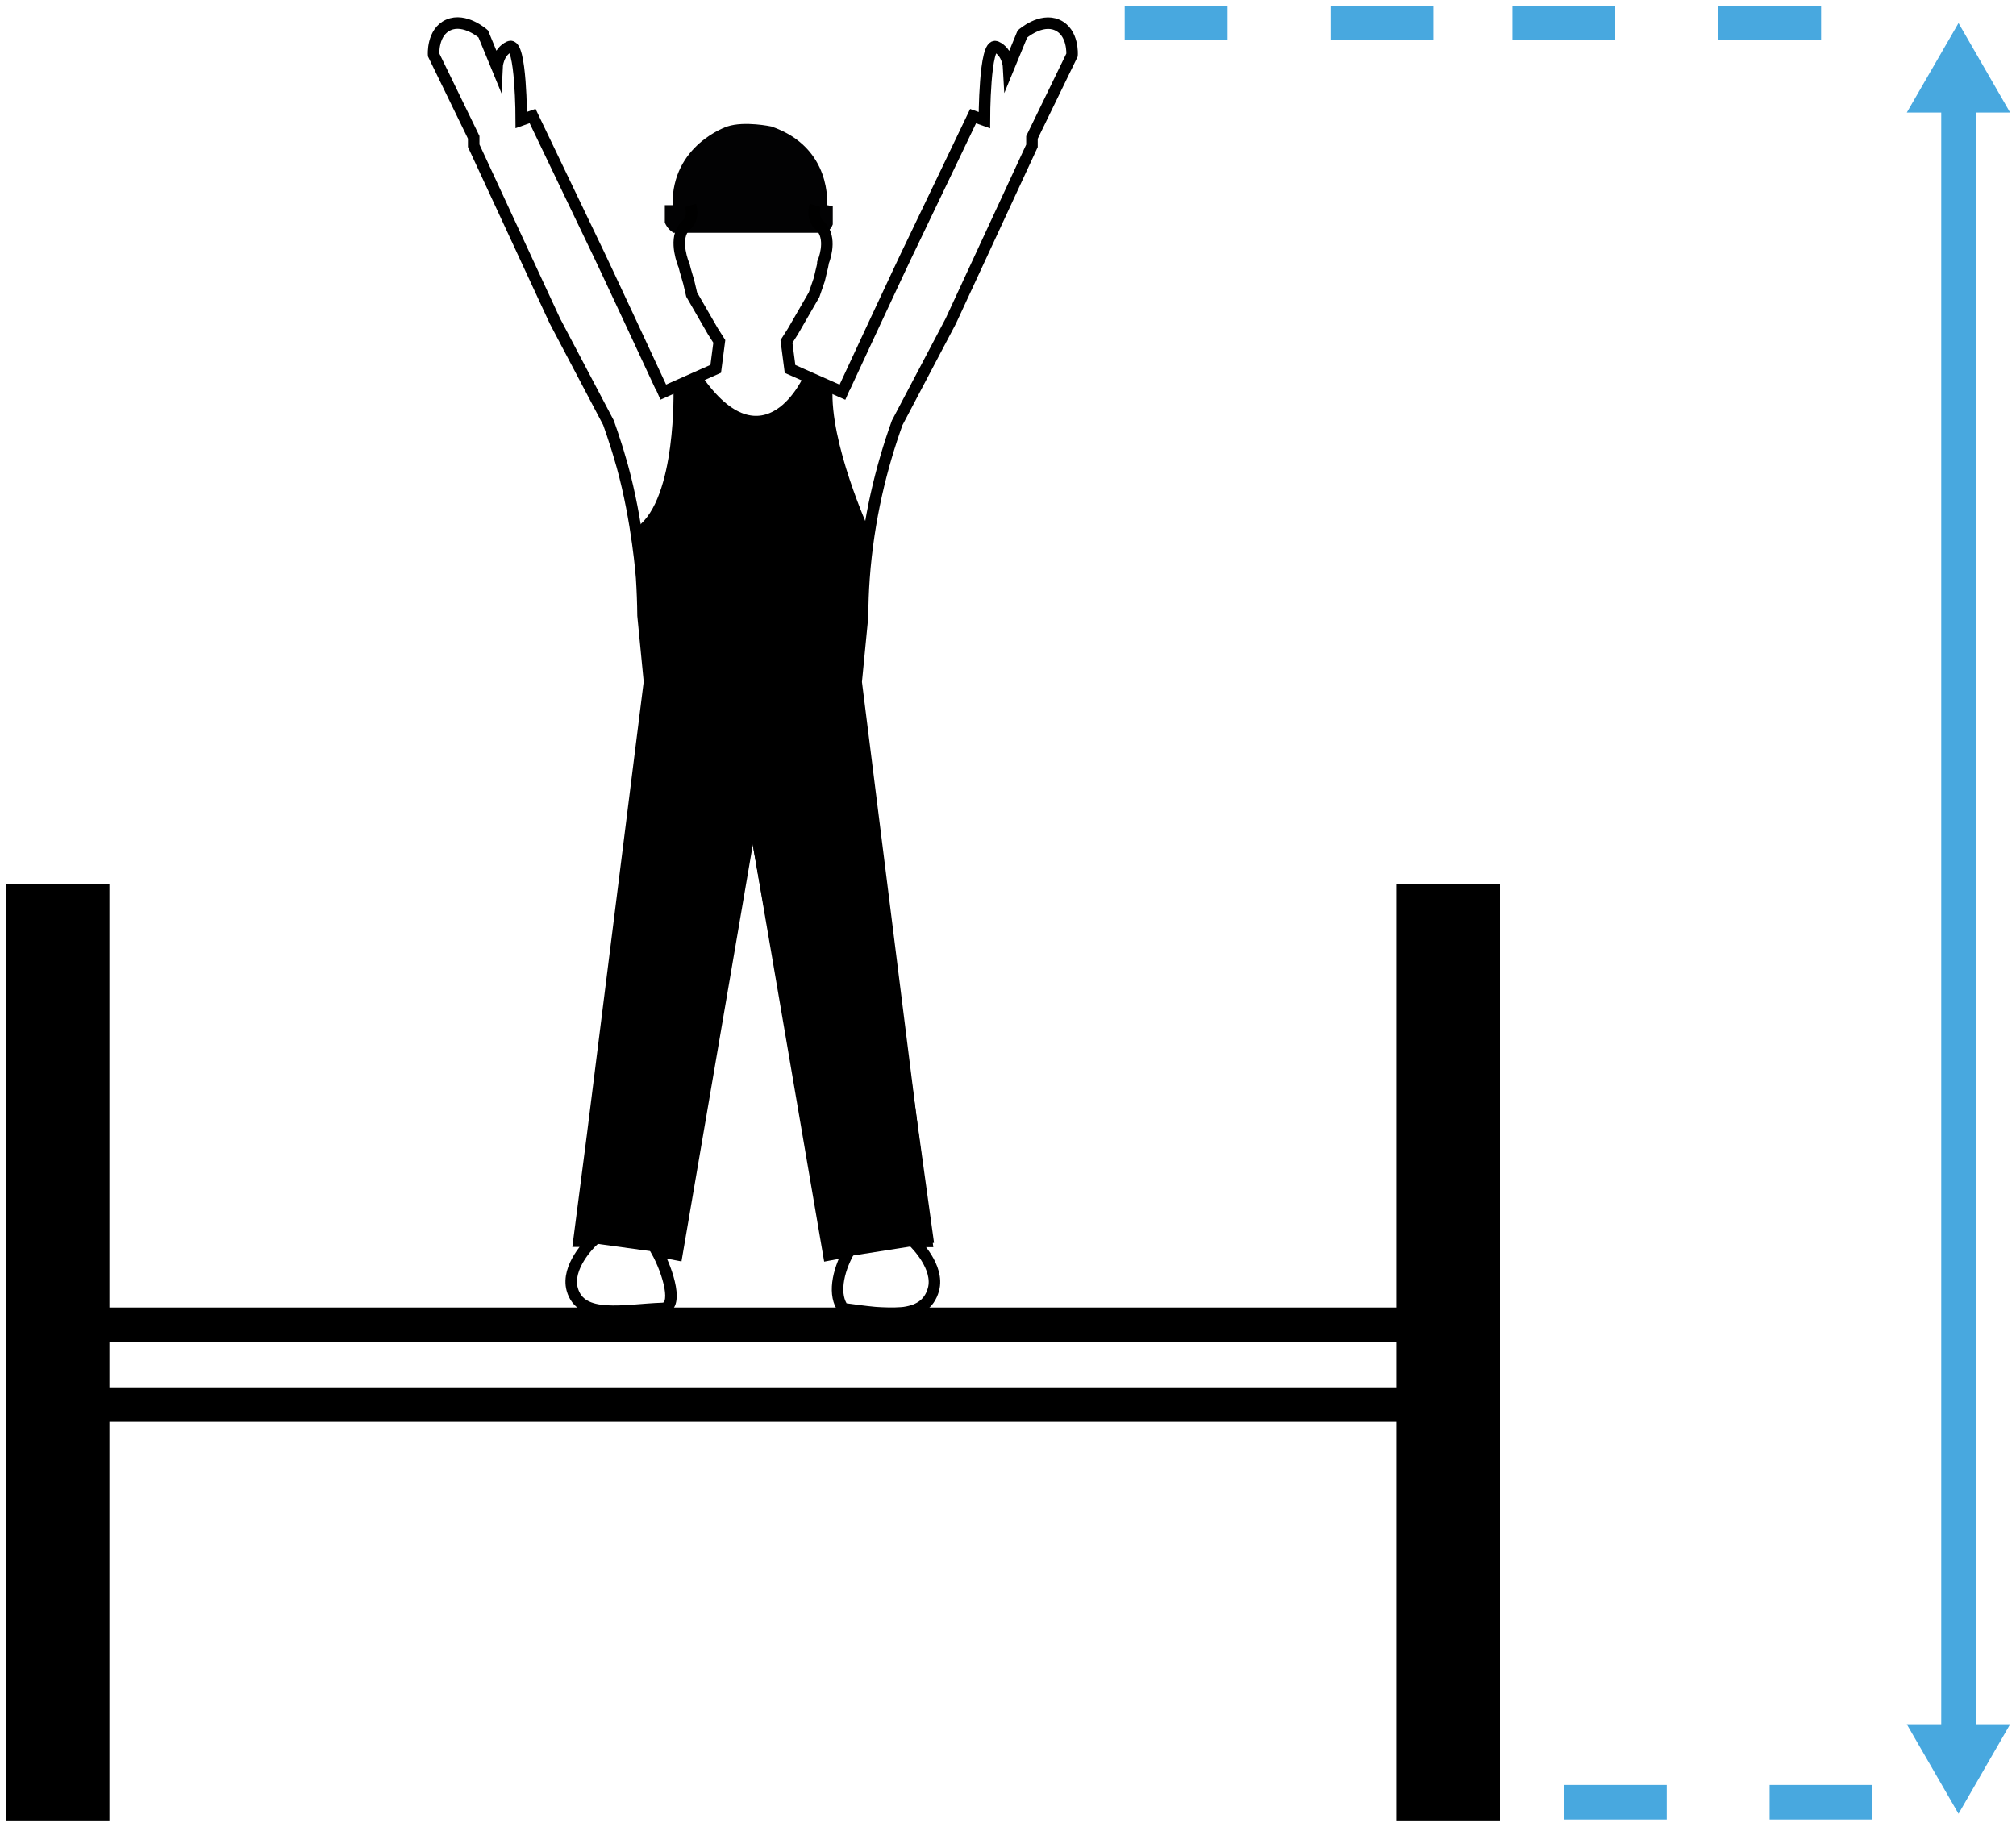
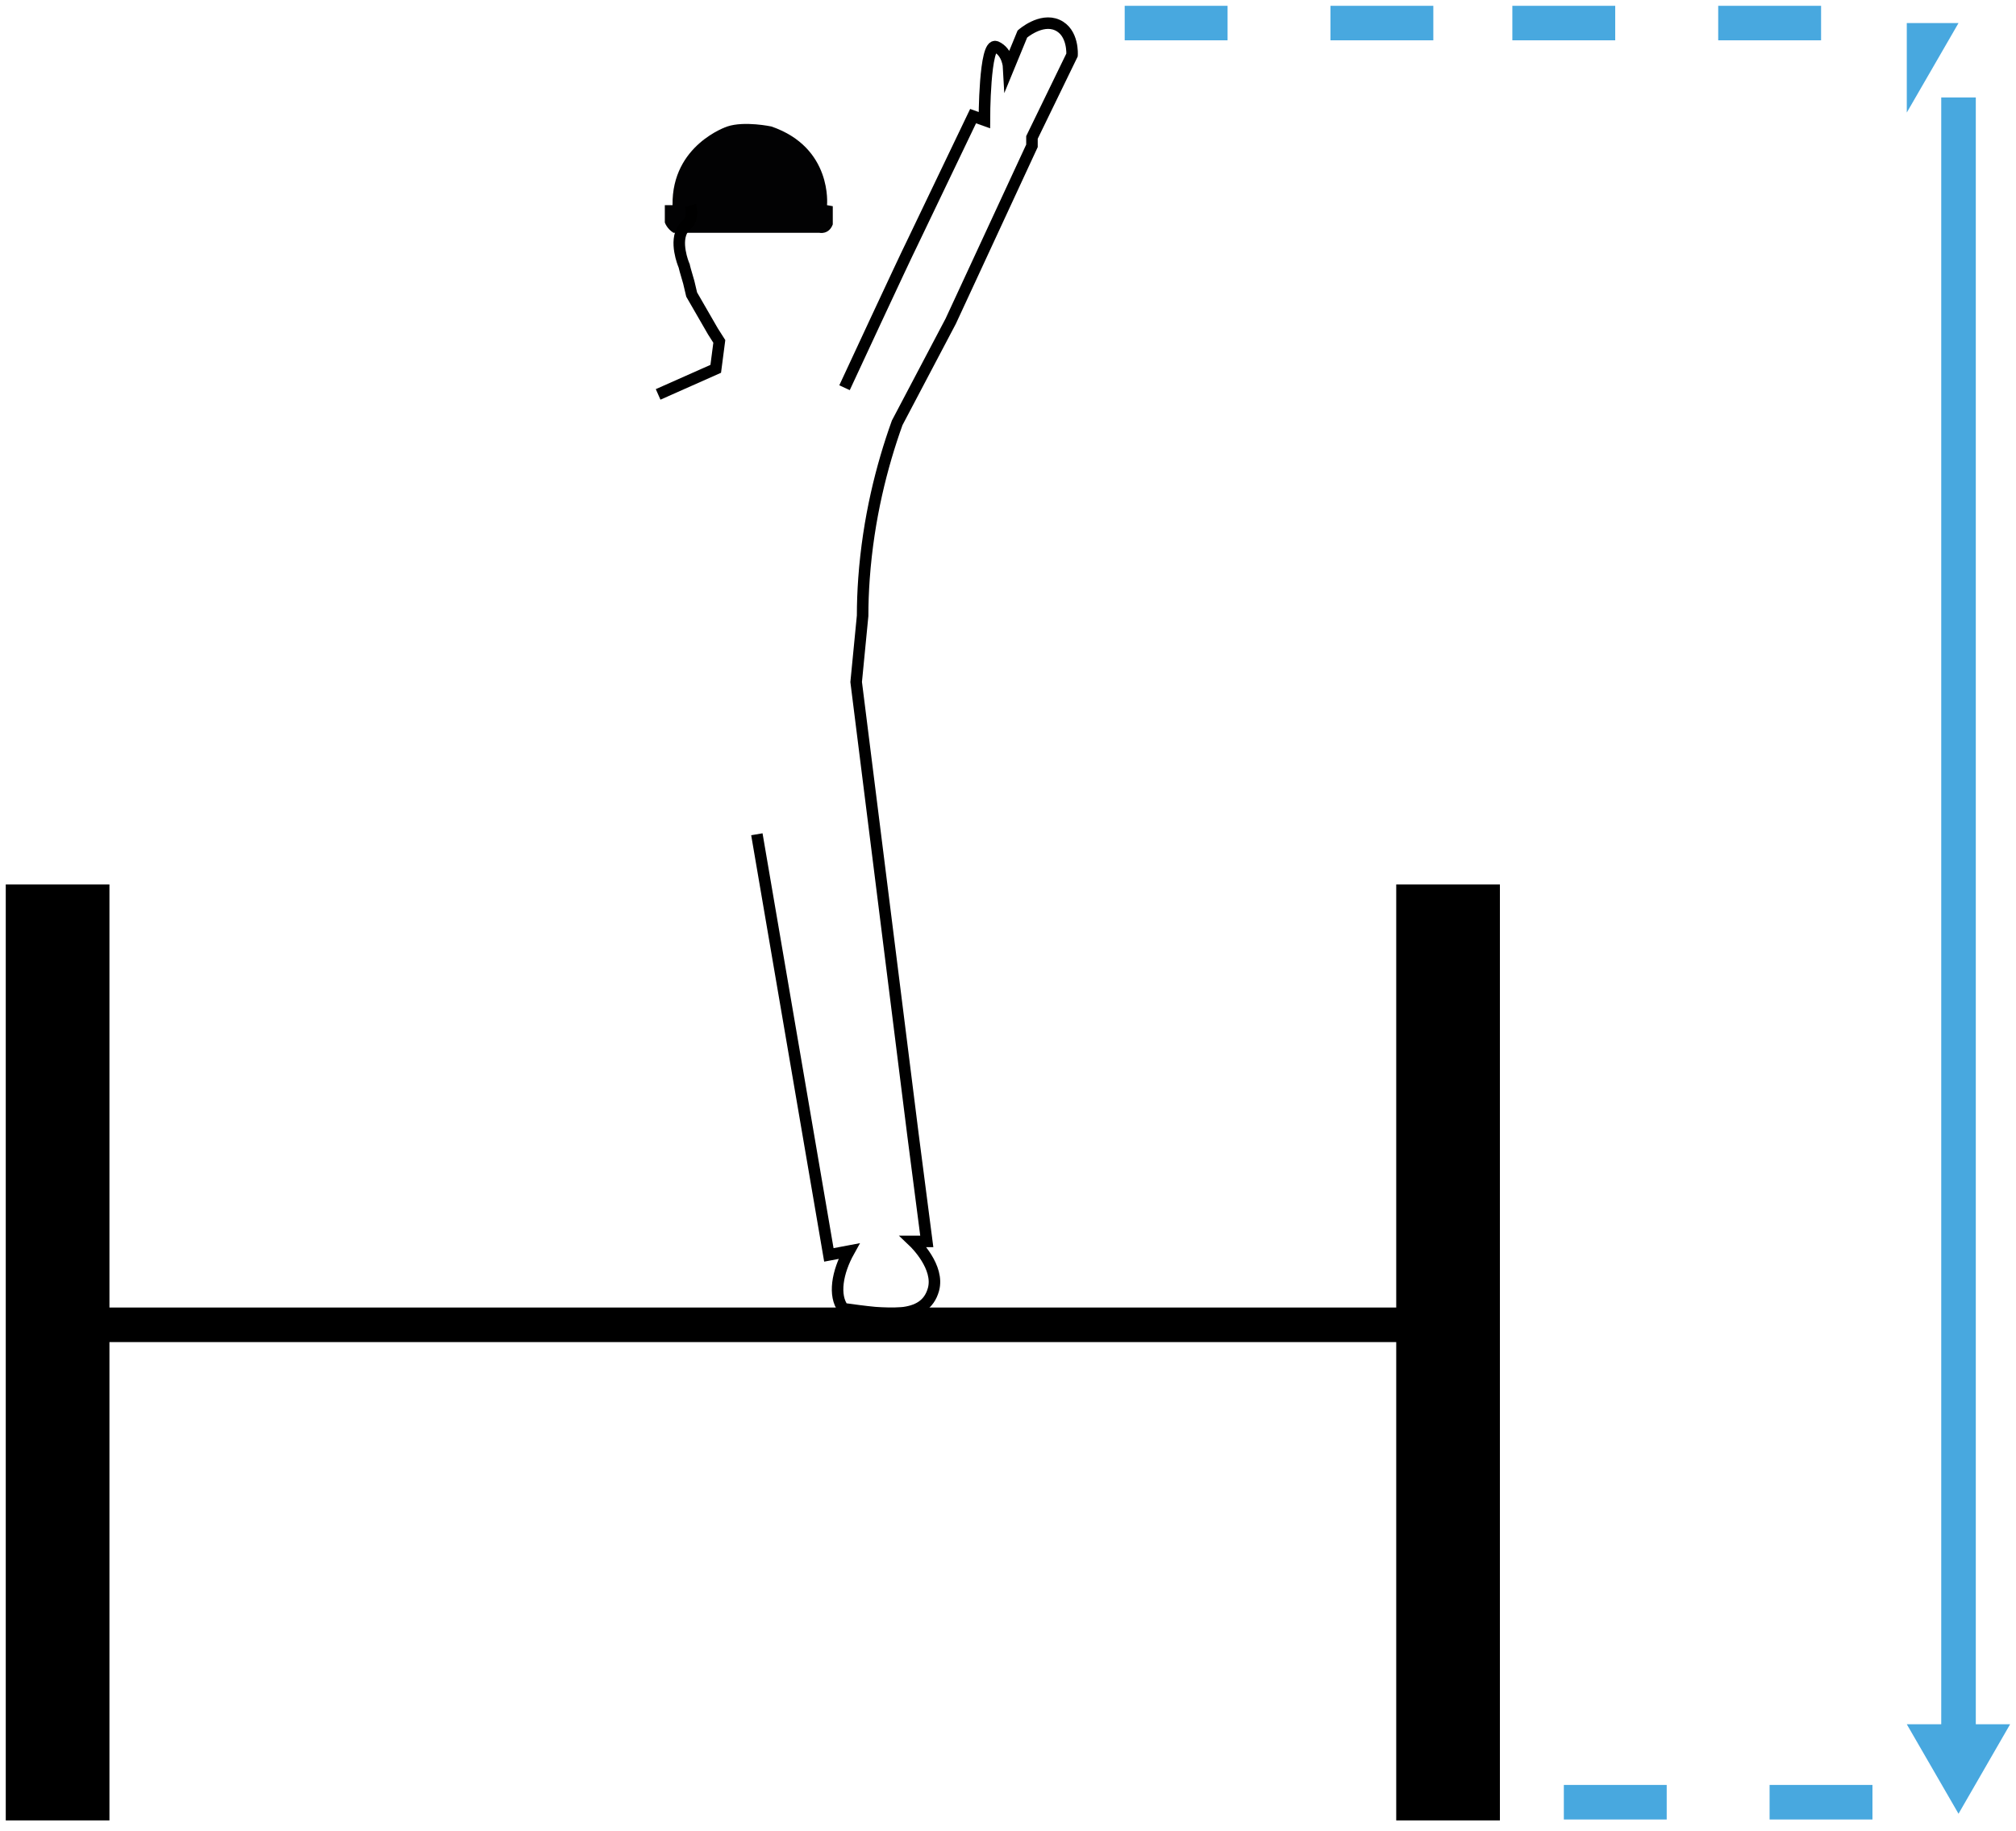
<svg xmlns="http://www.w3.org/2000/svg" width="175" height="159" viewBox="0 0 175 159" fill="none">
  <path d="M5 115.022H125.7" stroke="black" stroke-width="3" stroke-miterlimit="10" stroke-linejoin="bevel" />
-   <path d="M5 121.952H125.7" stroke="black" stroke-width="3" stroke-miterlimit="10" stroke-linejoin="bevel" />
  <path d="M5 158.052V76.792" stroke="black" stroke-width="9" stroke-miterlimit="10" stroke-linejoin="bevel" />
  <path d="M125.7 158.052V76.792" stroke="black" stroke-width="9" stroke-miterlimit="10" stroke-linejoin="bevel" />
  <path d="M106.56 2.002H97.63" stroke="#48A8DF" stroke-width="3" stroke-miterlimit="10" stroke-linejoin="bevel" />
  <path d="M170.01 8.462V151.022" stroke="#48A8DF" stroke-width="3" stroke-linejoin="bevel" />
-   <path d="M165.52 9.772L170.01 2.002L174.49 9.772H165.52Z" fill="#48A8DF" />
+   <path d="M165.52 9.772L170.01 2.002H165.52Z" fill="#48A8DF" />
  <path d="M165.52 149.702L170.01 157.472L174.49 149.702H165.52Z" fill="#48A8DF" />
  <path d="M124.42 2.002H115.49" stroke="#48A8DF" stroke-width="3" stroke-miterlimit="10" stroke-linejoin="bevel" />
  <path d="M144.68 156.472H135.75" stroke="#48A8DF" stroke-width="3" stroke-miterlimit="10" stroke-linejoin="bevel" />
  <path d="M162.54 156.472H153.61" stroke="#48A8DF" stroke-width="3" stroke-miterlimit="10" stroke-linejoin="bevel" />
  <path d="M71.79 17.812C71.79 17.812 72.29 12.812 66.96 10.982C66.96 10.982 64.63 10.482 63.13 10.982C63.13 10.982 58.3 12.562 58.38 17.812H57.71V19.312C57.71 19.312 57.88 19.852 58.46 20.212C58.73 20.212 59 20.212 59.27 20.212C59.3 20.212 59.34 20.212 59.37 20.212C63.29 20.212 67.2 20.212 71.12 20.212C71.12 20.212 71.95 20.402 72.29 19.482V17.902L71.79 17.812Z" fill="#020203" />
-   <path d="M70.77 17.832C70.68 18.132 70.61 18.572 70.77 19.022C70.92 19.442 71.15 19.492 71.4 19.842C72.19 20.952 71.5 22.652 71.45 22.772C71.34 23.042 71.68 22.022 71.12 24.272L70.67 25.582L68.83 28.772L68.27 29.652L68.58 32.032L73.58 34.252L72.92 33.962" stroke="black" stroke-miterlimit="10" />
  <path d="M73.31 33.662C73.31 33.662 78.55 22.372 79.17 21.142L84.47 10.082L85.45 10.432C85.45 10.432 85.45 3.612 86.47 4.062C87.49 4.512 87.56 5.842 87.56 5.842L88.75 2.952C88.75 2.952 90.35 1.542 91.77 2.172C93.2 2.802 93.06 4.772 93.06 4.772L89.58 11.932V12.662L82.53 27.882C80.98 30.822 79.43 33.762 77.88 36.712C76.53 40.472 75.38 45.012 75 50.212C74.92 51.332 74.88 52.412 74.88 53.462L74.32 59.212L79.26 98.592L80.45 107.782H79.28C79.48 107.972 81.56 110.022 81.03 111.952C80.28 114.662 76.95 114.132 73.2 113.622C72.33 112.482 72.68 110.452 73.7 108.622L71.95 108.952L65.7 72.432" stroke="black" stroke-miterlimit="10" />
  <path d="M59.94 17.832C60.03 18.132 60.1 18.572 59.94 19.022C59.79 19.442 59.56 19.492 59.31 19.842C58.52 20.952 59.32 22.922 59.37 23.032C59.48 23.302 59.19 22.492 59.79 24.512L60.04 25.572L61.88 28.762L62.44 29.642L62.13 32.022L57.13 34.242L57.79 33.952" stroke="black" stroke-miterlimit="10" />
-   <path d="M65 72.412L58.75 108.932L57 108.602C58.02 110.432 58.94 113.552 57.5 113.602C54.21 113.712 50.41 114.642 49.67 111.932C49.14 110.002 51.22 107.952 51.42 107.762H50.25L51.44 98.572L56.38 59.192L55.82 53.442C55.81 52.392 55.77 51.312 55.7 50.192C55.7 50.192 55.35 45.272 54.01 40.442C53.78 39.612 53.52 38.792 53.52 38.792C53.27 37.982 53.02 37.272 52.82 36.702C51.27 33.762 49.72 30.822 48.17 27.872L41.12 12.652V11.922L37.64 4.762C37.64 4.762 37.5 2.792 38.93 2.162C40.36 1.532 41.95 2.942 41.95 2.942L43.14 5.832C43.14 5.832 43.2 4.502 44.23 4.052C45.25 3.602 45.25 10.422 45.25 10.422L46.23 10.072L51.53 21.132C52.15 22.362 57.39 33.652 57.39 33.652" stroke="black" stroke-miterlimit="10" />
-   <path d="M58.46 33.672C58.46 33.672 58.75 43.272 55.29 45.772L55.81 53.462L56.37 59.212L50.25 107.772L58.75 108.942L65.29 73.082L71.79 109.362L81.08 107.902L74.33 59.212L75.45 46.022C75.45 46.022 71.99 38.432 72.28 33.662L69.81 32.572C69.81 32.572 66.36 40.522 60.87 32.572" fill="black" />
  <path d="M140.21 2.002H131.28" stroke="#48A8DF" stroke-width="3" stroke-miterlimit="10" stroke-linejoin="bevel" />
  <path d="M158.08 2.002H149.15" stroke="#48A8DF" stroke-width="3" stroke-miterlimit="10" stroke-linejoin="bevel" />
</svg>